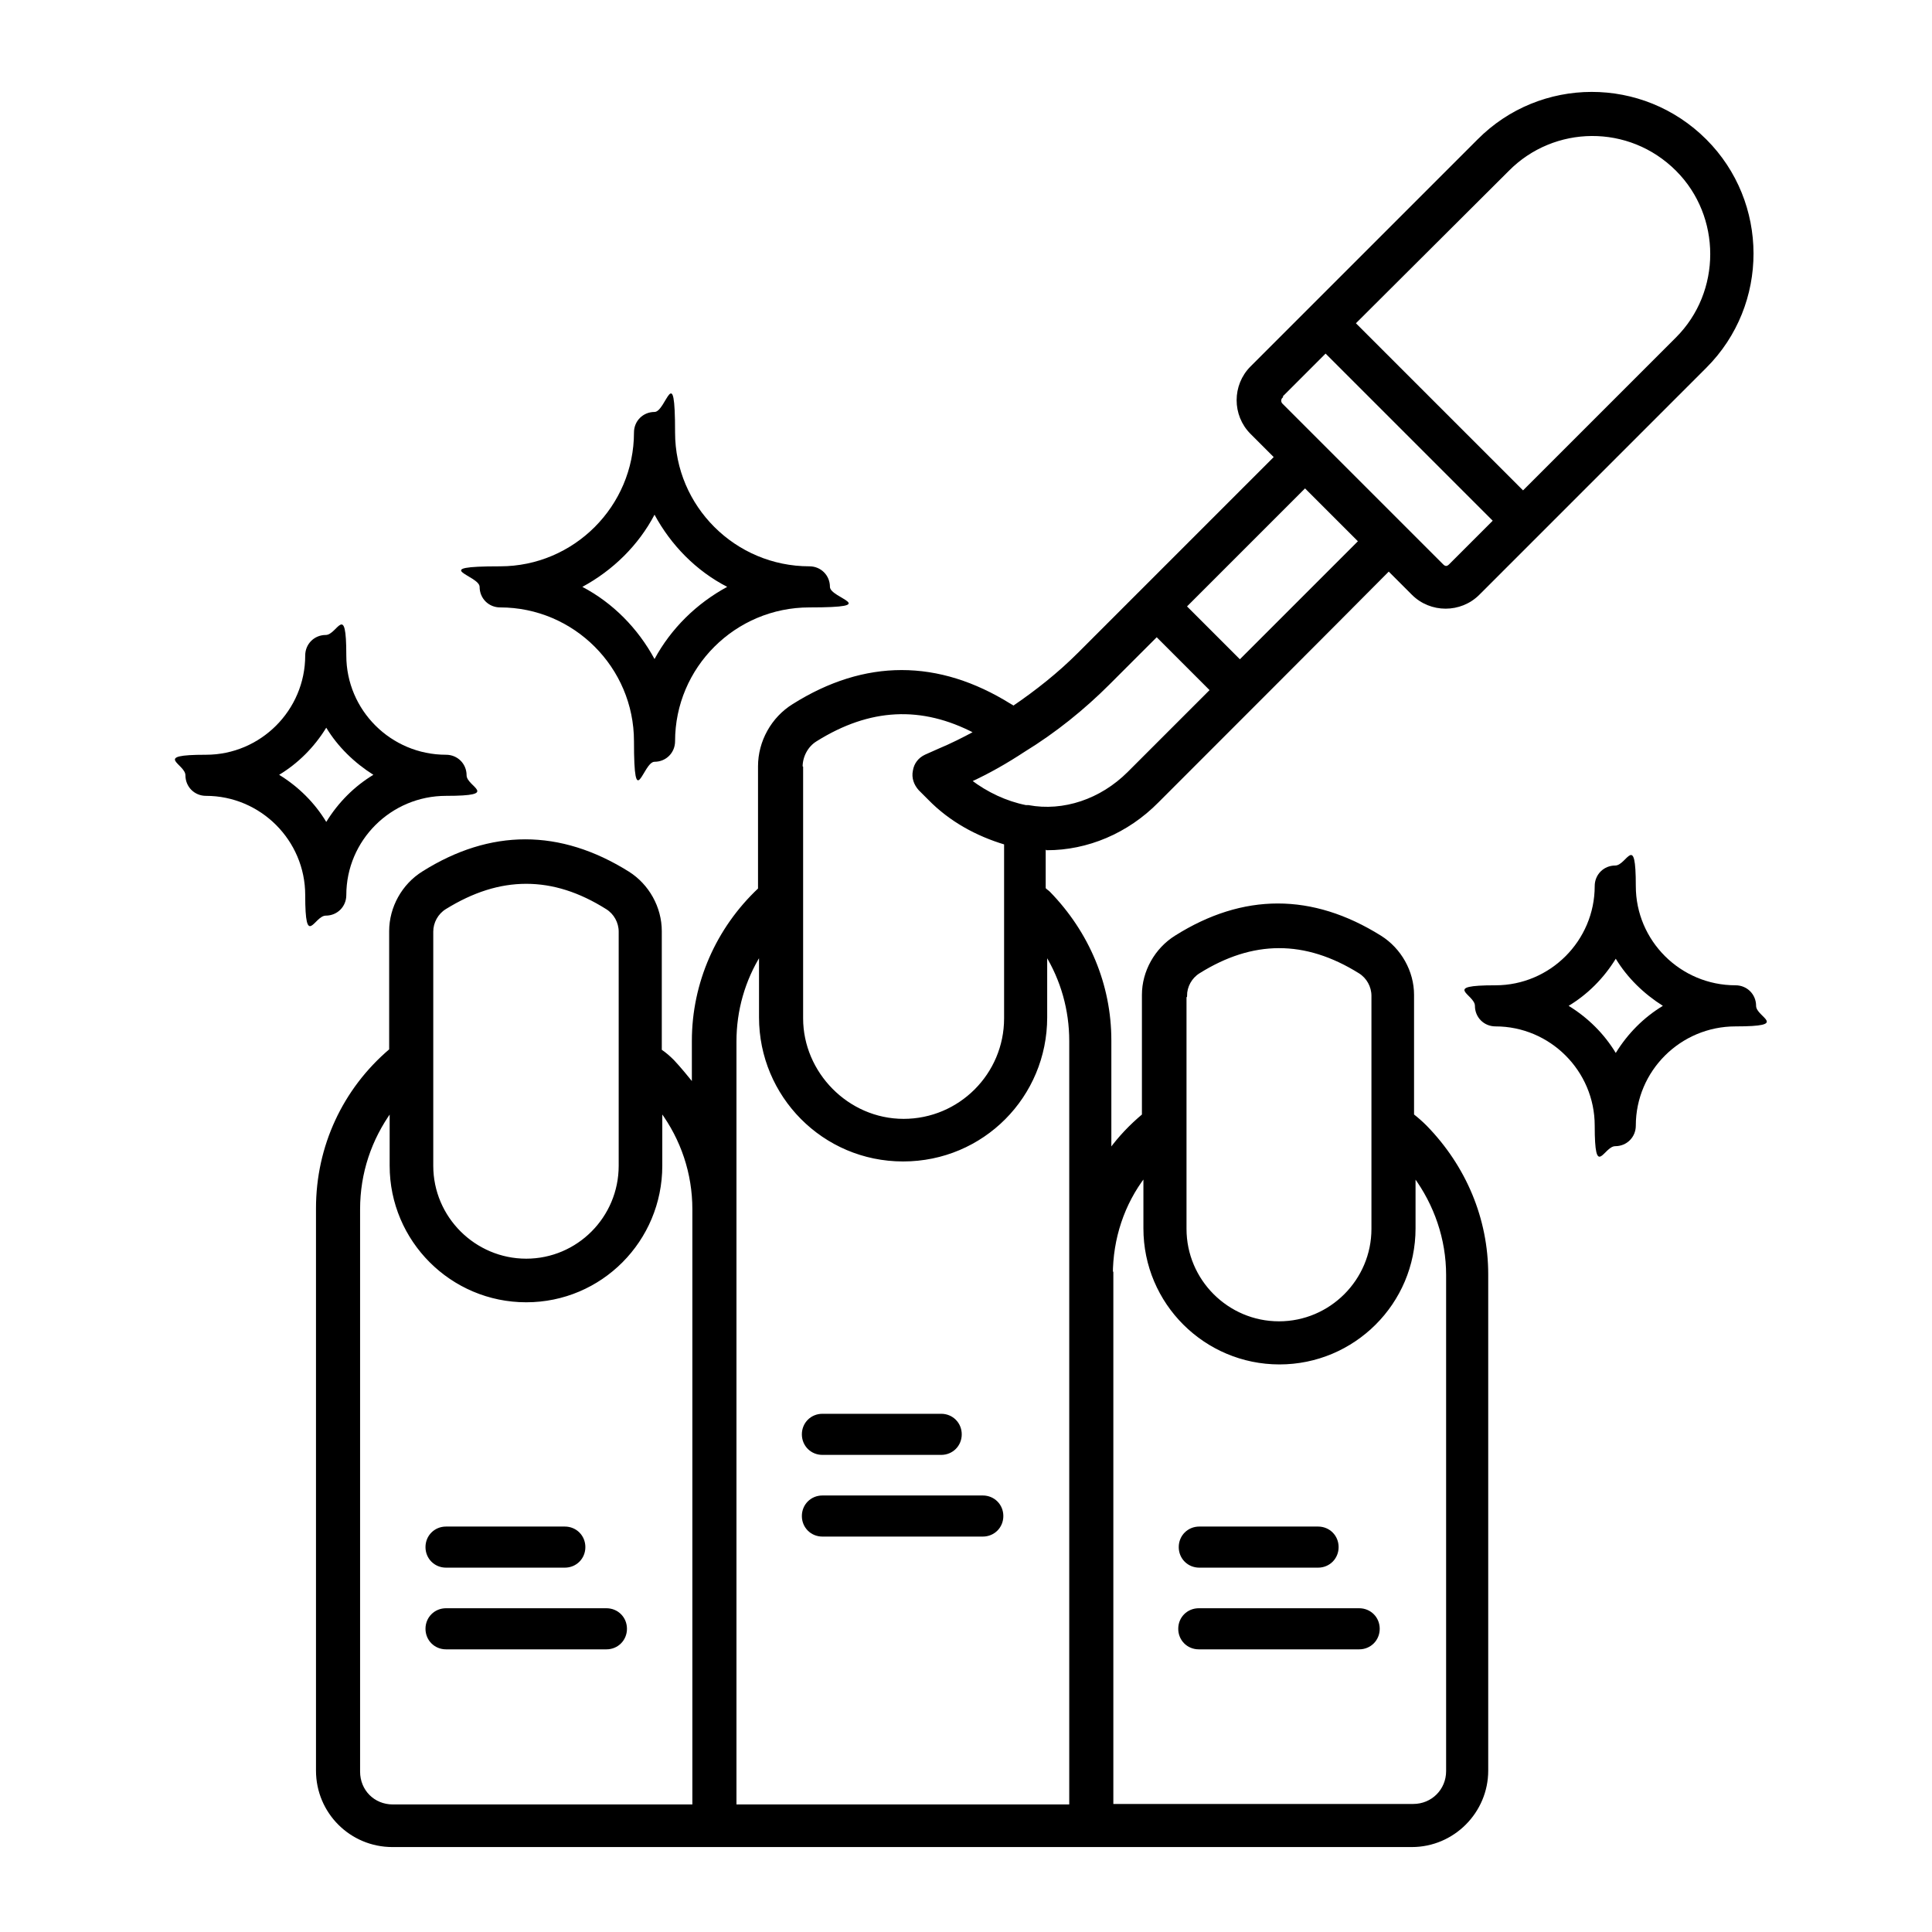
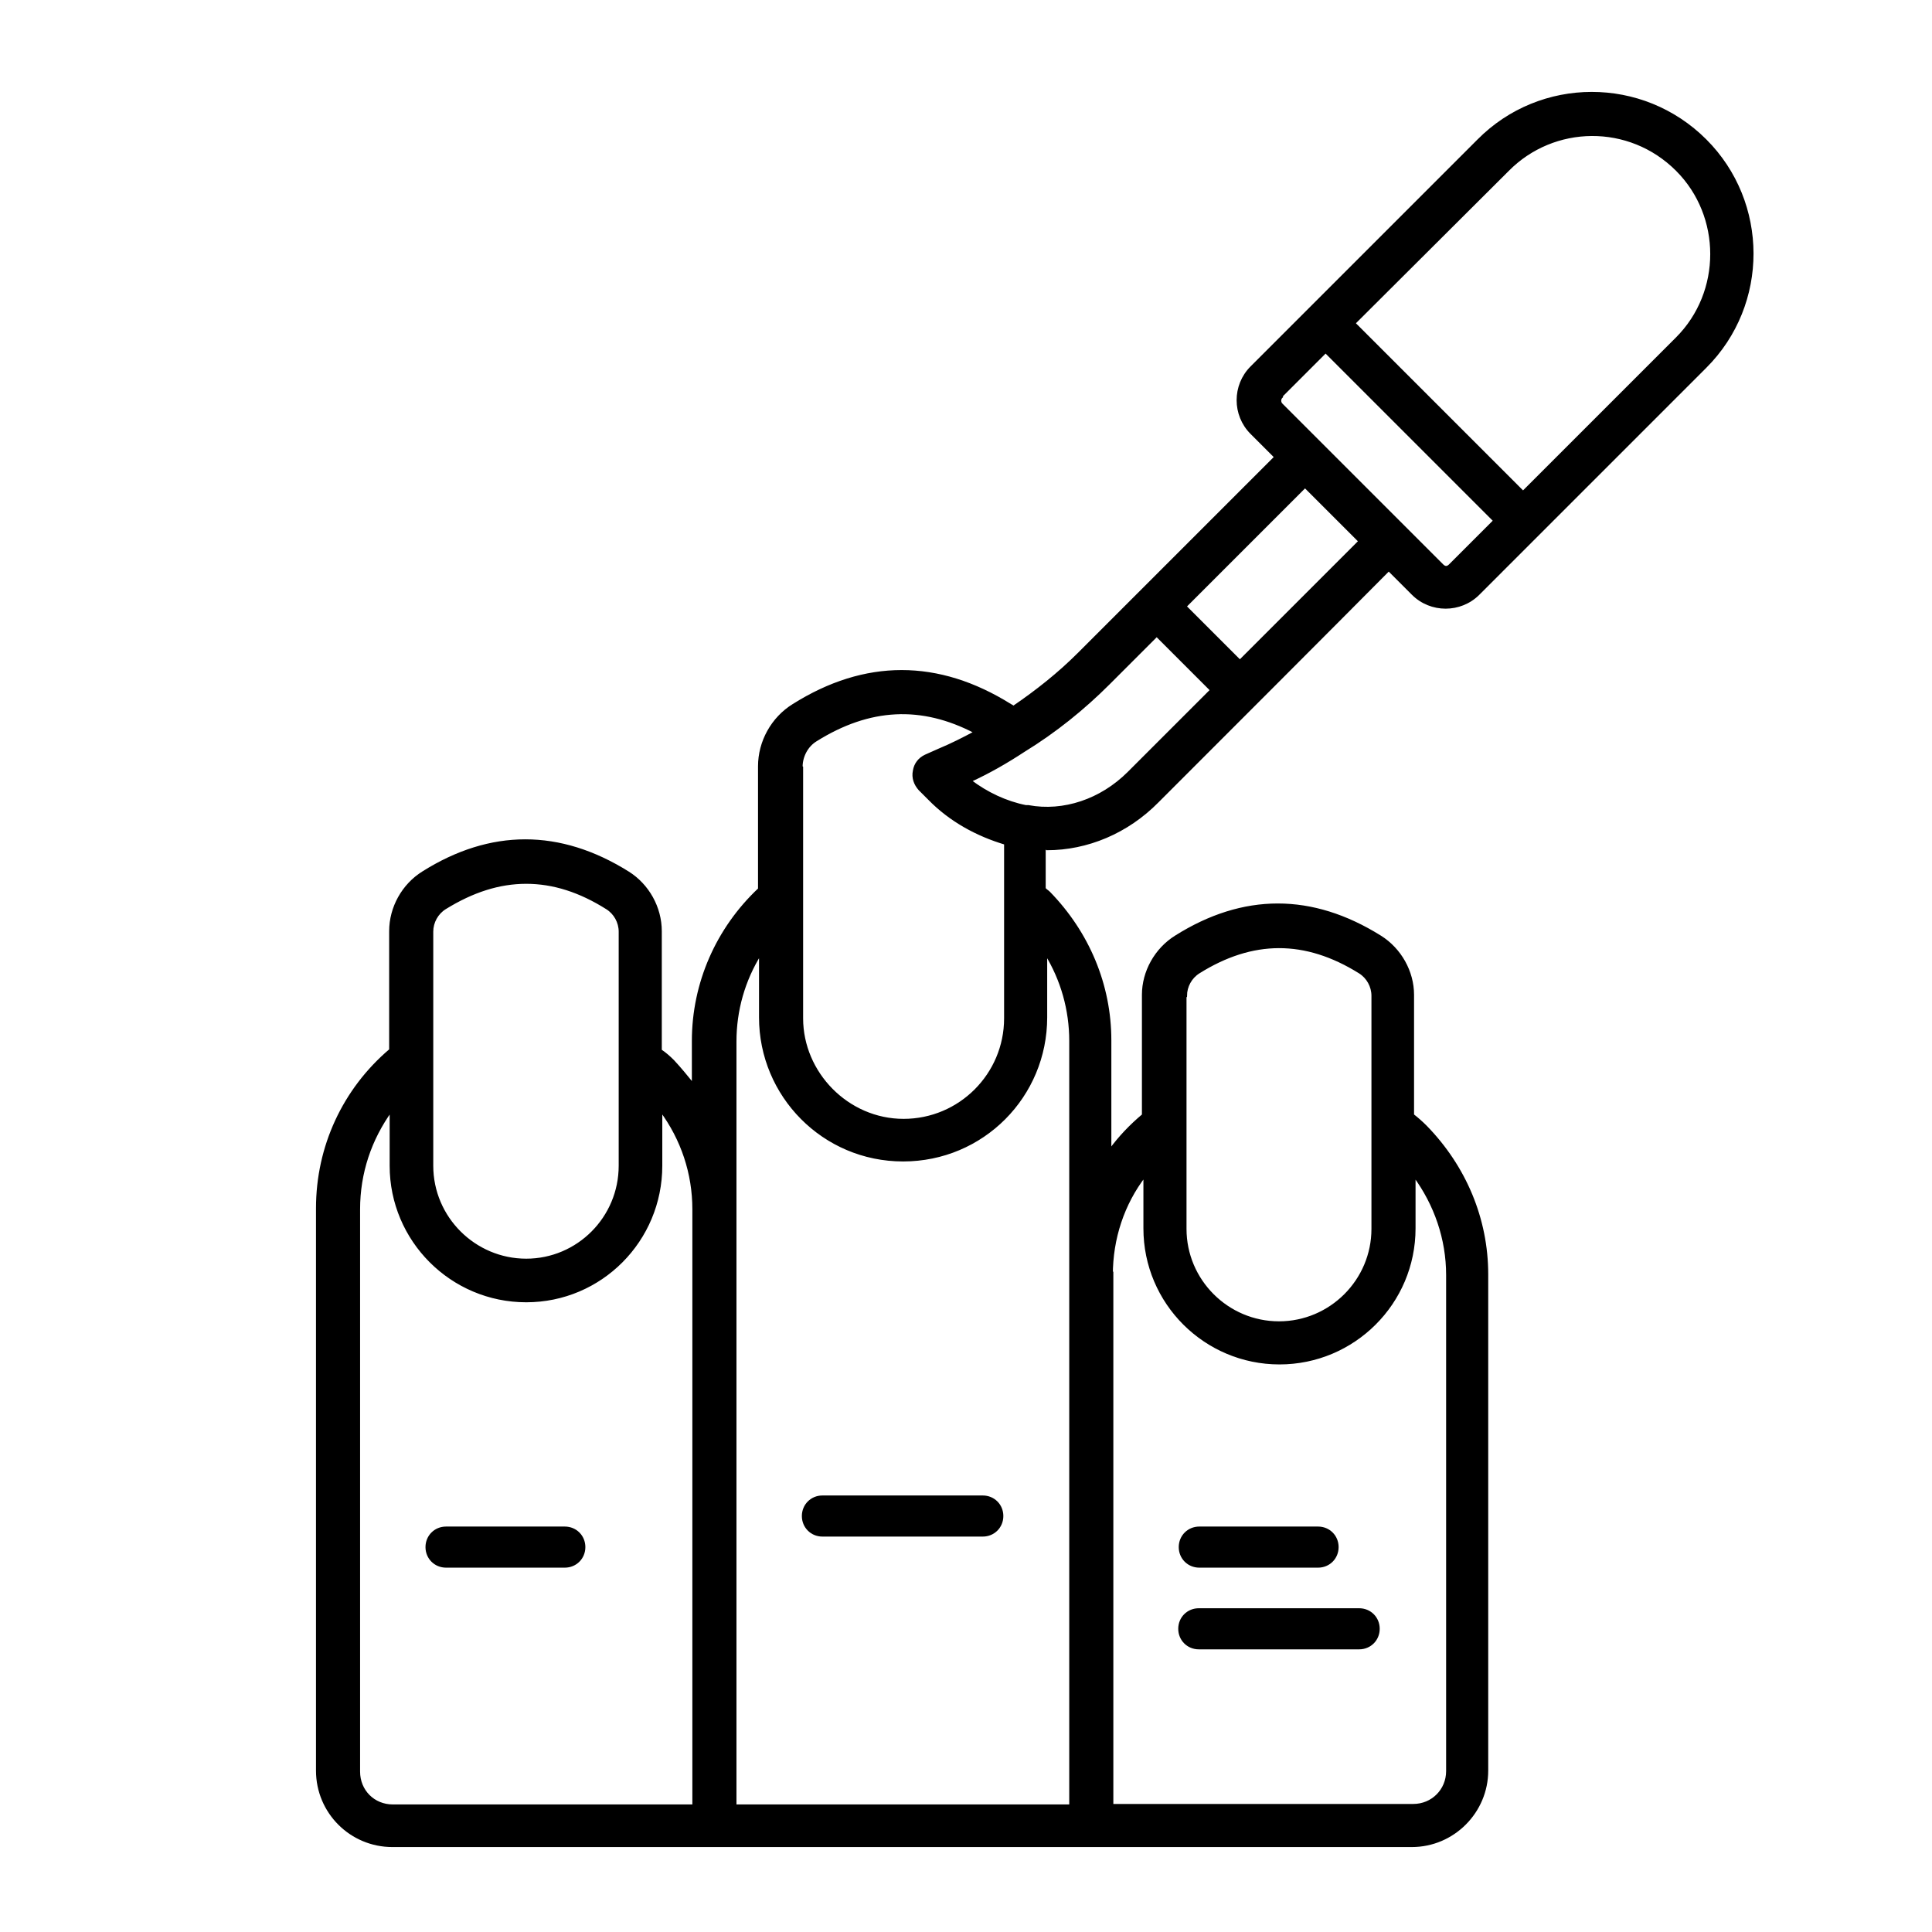
<svg xmlns="http://www.w3.org/2000/svg" id="Layer_1" version="1.1" viewBox="0 0 385.5 385.5">
  <defs>
    <style> .st0 { stroke: #000; stroke-miterlimit: 10; stroke-width: .5px; } </style>
  </defs>
  <g id="Nails">
    <g>
      <path class="st0" d="M208.9,169.4c8,0,16-3.3,22.1-9.5,11.4-11.4,34.7-34.7,46.1-46.2l4.8,4.8c3.6,3.6,9.5,3.6,13.1,0l45.3-45.3c12.5-12.5,12.4-32.8,0-45.2-12.6-12.6-32.9-12.5-45.3,0-4.6,4.6,16.8-16.8-45.3,45.3-3.6,3.6-3.6,9.5,0,13.1l4.8,4.8c-.5.5-29.5,29.5-39.3,39.3-3.9,3.9-8.3,7.4-13,10.6-.2-.2-.4-.3-.6-.4-14.4-9-29-9-43.3,0-4.2,2.6-6.8,7.3-6.8,12.2v24.5c-8.4,7.9-13.2,18.8-13.2,30.3v8.7c-1.3-1.6-2.6-3.2-4-4.7-.8-.8-1.6-1.5-2.5-2.1v-23.8c0-4.7-2.5-9.2-6.5-11.7-13.6-8.5-27.4-8.5-40.9,0-4,2.5-6.5,7-6.5,11.7v23.7c-9.3,7.9-14.6,19.3-14.6,31.6v112.2c0,8.3,6.7,15,15,15h203.4c8.3,0,15-6.8,15-15v-99c0-11.1-4.4-21.5-12.2-29.5-.9-.9-1.7-1.6-2.6-2.3v-24c0-4.6-2.5-9.1-6.5-11.6-13.6-8.5-27.3-8.5-40.8,0-4,2.5-6.5,7-6.5,11.6v24c-2.5,2.1-4.7,4.4-6.6,7v-21.9c0-11.1-4.4-21.5-12.2-29.5-.3-.3-.7-.5-.9-.8v-8.1h.2ZM86.2,185.9c0-1.9,1-3.7,2.6-4.7,5.5-3.4,10.8-5.1,16.2-5.1s10.7,1.7,16.1,5.1c1.6,1,2.6,2.8,2.6,4.7v46.7c0,10.4-8.4,18.8-18.7,18.8s-18.8-8.4-18.8-18.8v-46.7ZM138.5,360.3h-60.1c-3.9,0-6.8-3-6.8-6.8v-112.2c0-7.3,2.3-14,6.4-19.7v11c0,14.9,12.1,27,27,27s26.9-12.1,26.9-27v-11c4.2,5.7,6.5,12.5,6.5,19.7v119ZM300.9,33.9c9.1-9.2,24.2-9.5,33.7,0,9.2,9.2,9.2,24.4,0,33.6l-30.7,30.7-33.7-33.7,30.7-30.6ZM255.6,79.1l8.9-8.9,33.7,33.7-8.9,8.9c-.5.5-1,.5-1.5,0l-32.1-32.1c-.4-.4-.4-1.1,0-1.5ZM260.4,97.1l10.9,10.9-23.9,23.9-10.9-10.9c.6-.6,25.5-25.5,23.9-23.9ZM159.9,153c0-2.1,1.1-4.2,2.9-5.3,10.7-6.7,21.1-7.2,31.8-1.6-2.4,1.3-4.8,2.5-7.2,3.5l-2.7,1.2c-1.3.6-2.1,1.7-2.3,3-.3,1.4.2,2.7,1.1,3.7l1.9,1.9c4.2,4.3,9.5,7.2,15.2,8.9v34.9c0,11.2-9.1,20.3-20.3,20.3s-20.3-9.4-20.3-20.3v-50.1ZM236.6,198.7c0-1.9,1-3.7,2.6-4.7,10.7-6.7,21.2-6.8,32.1,0,1.6,1,2.6,2.8,2.6,4.7v46.5c0,10.3-8.4,18.7-18.7,18.7s-18.7-8.4-18.7-18.7v-46.5ZM221.8,254.4c0-7.3,2.3-14.2,6.6-19.8v10.5c0,14.9,12.1,26.9,26.9,26.9s26.9-12,26.9-26.9v-10.5c4.2,5.7,6.6,12.6,6.6,19.8v99c0,3.8-3,6.8-6.8,6.8h-60.1v-105.9ZM213.6,207.8v152.5h-66.9v-152.5c0-6.2,1.7-12.2,5-17.5v12.7c0,15.6,12.6,28.5,28.5,28.5s28.5-12.8,28.5-28.5v-12.7c3.2,5.2,4.9,11.2,4.9,17.4ZM205.3,160.9c-.1,0-.4,0-.6,0-4-.8-7.8-2.6-11.1-5.1,3.7-1.7,7.2-3.7,10.7-6,6.2-3.8,11.9-8.4,16.9-13.4l9.6-9.6,10.9,10.9-16.5,16.5c-5.5,5.5-13,8-20,6.7Z" />
-       <path d="M121,320.9h-32c-2.3,0-4.1,1.8-4.1,4.1s1.8,4.1,4.1,4.1h32c2.3,0,4.1-1.8,4.1-4.1s-1.8-4.1-4.1-4.1Z" />
      <path d="M89,312.8h23.7c2.3,0,4.1-1.8,4.1-4.1s-1.8-4.1-4.1-4.1h-23.7c-2.3,0-4.1,1.8-4.1,4.1s1.8,4.1,4.1,4.1Z" />
      <path d="M196.1,298.4h-32c-2.3,0-4.1,1.8-4.1,4.1s1.8,4.1,4.1,4.1h32c2.3,0,4.1-1.8,4.1-4.1s-1.8-4.1-4.1-4.1Z" />
-       <path d="M164.1,290.3h23.7c2.3,0,4.1-1.8,4.1-4.1s-1.8-4.1-4.1-4.1h-23.7c-2.3,0-4.1,1.8-4.1,4.1s1.8,4.1,4.1,4.1Z" />
      <path d="M271.2,320.9h-32c-2.3,0-4.1,1.8-4.1,4.1s1.8,4.1,4.1,4.1h32c2.3,0,4.1-1.8,4.1-4.1s-1.8-4.1-4.1-4.1Z" />
      <path d="M239.3,312.8h23.7c2.3,0,4.1-1.8,4.1-4.1s-1.8-4.1-4.1-4.1h-23.7c-2.3,0-4.1,1.8-4.1,4.1s1.8,4.1,4.1,4.1Z" />
-       <path d="M99.8,121.2c14.7,0,26.7,12,26.7,26.7s1.8,4.1,4.1,4.1,4.1-1.8,4.1-4.1c0-14.7,12-26.7,26.8-26.7s4.1-1.8,4.1-4.1-1.8-4.1-4.1-4.1c-14.8,0-26.8-12-26.8-26.7s-1.8-4.1-4.1-4.1-4.1,1.8-4.1,4.1c0,14.7-12,26.7-26.7,26.7s-4.1,1.8-4.1,4.1,1.8,4.1,4.1,4.1ZM130.6,102.7c3.3,6.1,8.3,11.2,14.5,14.4-6.1,3.3-11.2,8.3-14.5,14.4-3.3-6.1-8.3-11.2-14.4-14.4,6.1-3.3,11.2-8.3,14.4-14.4Z" />
-       <path d="M346.3,196.6c-11,0-19.9-8.9-19.9-19.8s-1.8-4.1-4.1-4.1-4.1,1.8-4.1,4.1c0,10.9-8.9,19.8-19.8,19.8s-4.1,1.8-4.1,4.1,1.8,4.1,4.1,4.1c10.9,0,19.8,8.9,19.8,19.8s1.8,4.1,4.1,4.1,4.1-1.8,4.1-4.1c0-10.9,8.9-19.8,19.9-19.8s4.1-1.8,4.1-4.1-1.8-4.1-4.1-4.1ZM322.4,210.1c-2.3-3.8-5.5-7-9.4-9.4,3.8-2.3,7-5.5,9.4-9.4,2.3,3.8,5.6,7,9.4,9.4-3.8,2.3-7,5.5-9.4,9.4Z" />
-       <path d="M69.1,178.6c0-10.9,8.9-19.8,19.9-19.8s4.1-1.8,4.1-4.1-1.8-4.1-4.1-4.1c-11,0-19.9-8.9-19.9-19.8s-1.8-4.1-4.1-4.1-4.1,1.8-4.1,4.1c0,10.9-8.9,19.8-19.8,19.8s-4.1,1.8-4.1,4.1,1.8,4.1,4.1,4.1c10.9,0,19.8,8.9,19.8,19.8s1.8,4.1,4.1,4.1,4.1-1.8,4.1-4.1ZM55.7,154.6c3.8-2.3,7-5.5,9.4-9.4,2.3,3.8,5.6,7,9.4,9.4-3.8,2.3-7,5.5-9.4,9.4-2.3-3.8-5.5-7-9.4-9.4Z" />
    </g>
  </g>
</svg>